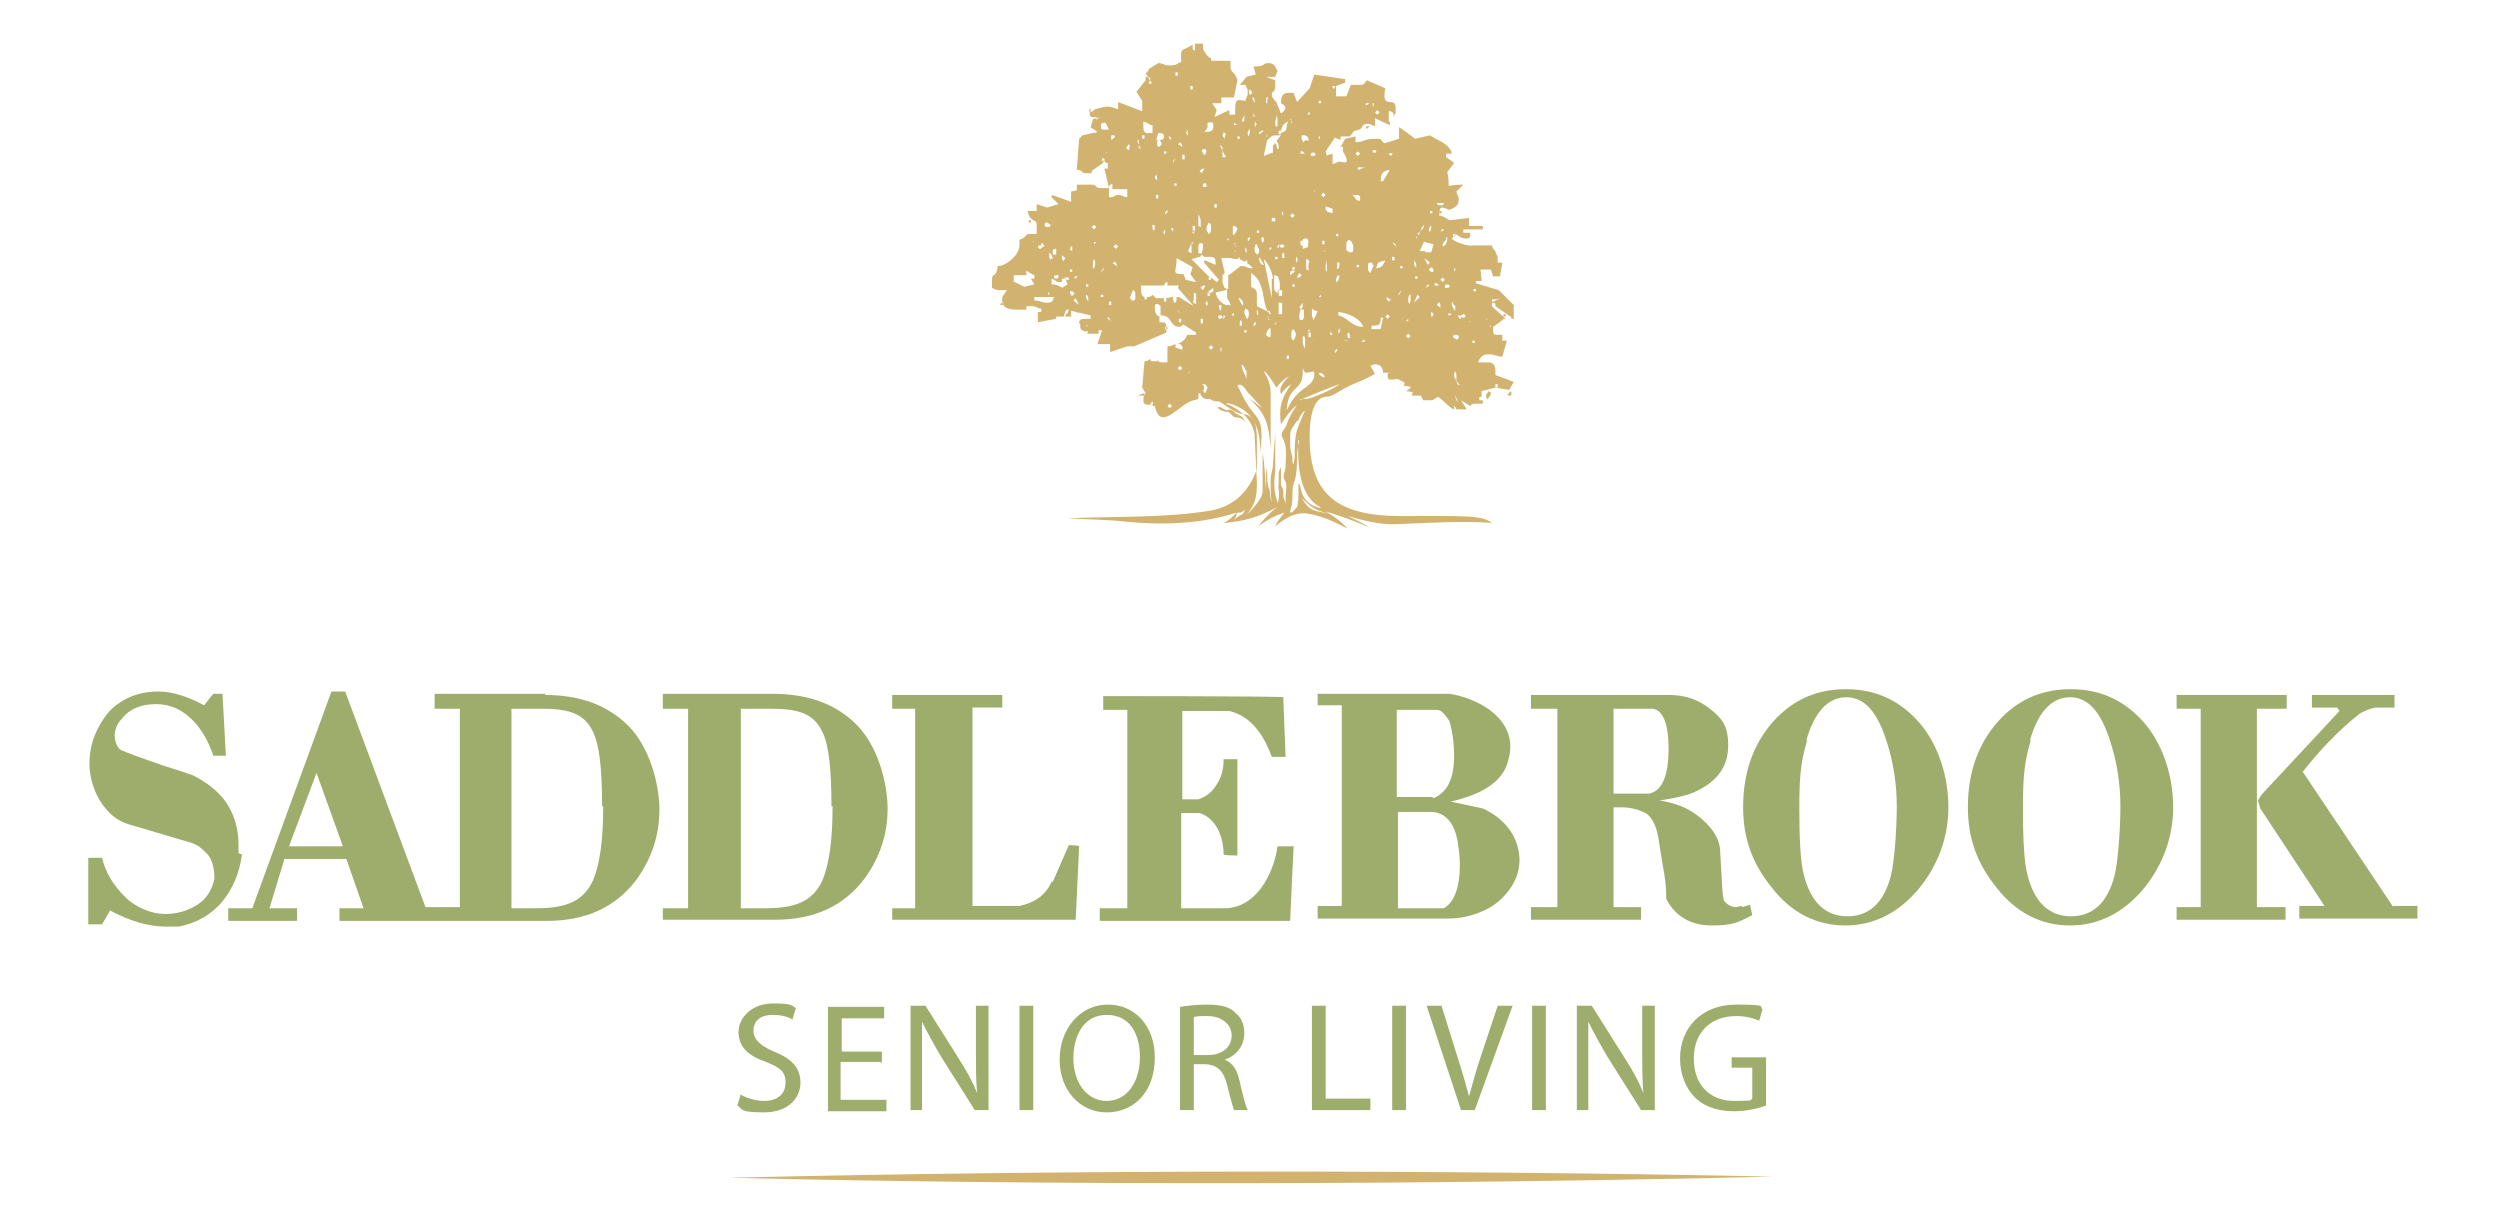
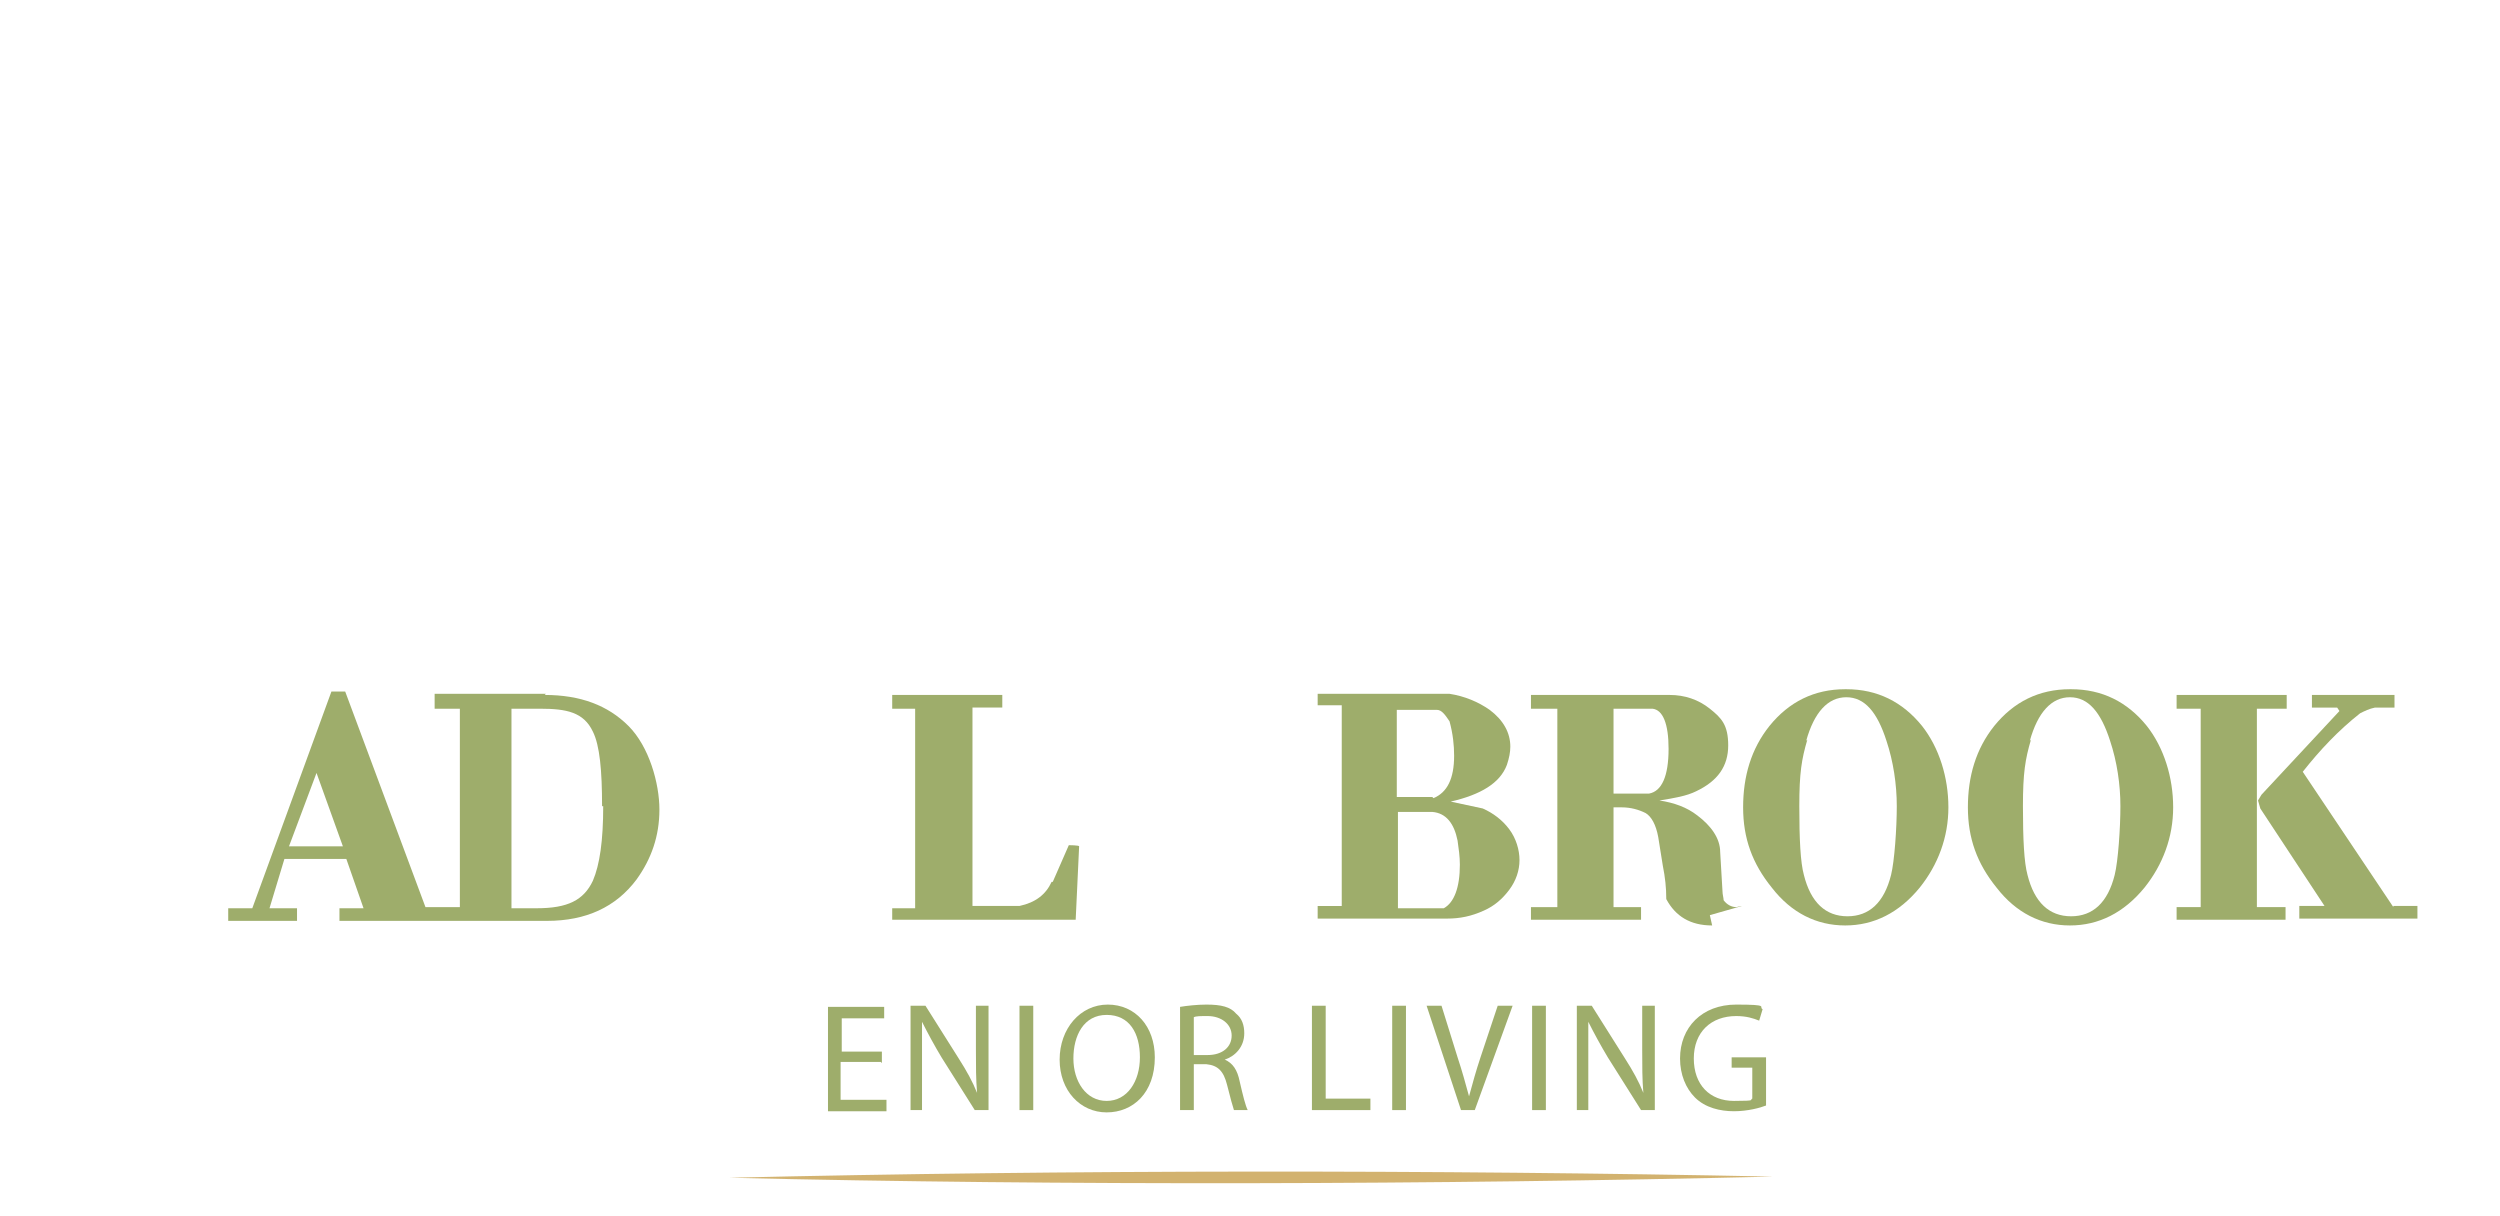
<svg xmlns="http://www.w3.org/2000/svg" id="Layer_1" version="1.1" viewBox="0 0 218 106">
  <defs>
    <style>
      .st0, .st1 {
        fill: #d2b26f;
      }

      .st1 {
        fill-rule: evenodd;
      }

      .st2 {
        fill: #9ead6b;
      }
    </style>
  </defs>
  <g>
-     <path class="st2" d="M20.8,74.4s0-.1,0-.3v-.4c0-1.5-.4-2.8-1.2-3.9-.7-.9-1.6-1.6-2.8-2.2-1.1-.4-2.2-.7-3.3-1.1-2.6-.9-3-1.1-3.1-1.2-.3-.4-.4-.8-.4-1.2s.2-1,.6-1.4c.7-.9,1.7-1.3,3-1.3s2.3.5,3.2,1.4c.8.8,1.4,1.9,1.8,3.1h0c0,0,1.1,0,1.1,0l-.3-5.4h-.8l-.8,1c-1.5-.8-2.8-1.2-4-1.2s-2.4.3-3.4,1c-.8.5-1.4,1.3-1.9,2.3-.5,1-.7,2-.7,3s.3,2.2.9,3.2c.7,1.1,1.5,1.8,2.6,2.1l5.4,1.6c.6.2.9.5,1.2.8.5.4.8,1.2.8,2.3-.2,1-.7,1.8-1.5,2.3-.8.5-1.7.8-2.8.8s-2.5-.5-3.5-1.5c-1-1-1.7-2.1-2-3.4h0c0,0-1.2,0-1.2,0v5.8h1.2l.7-1.2c1.7.9,3.3,1.4,4.9,1.4h.5c.2,0,.3,0,.6,0,1.5-.3,2.8-1,3.8-2.2.9-1.1,1.5-2.5,1.7-4.1h0Z" />
    <path class="st2" d="M47.6,60.5h-9.7v1.3h2.2v17.3h-3s-7-18.8-7-18.8h0c0,0-1.2,0-1.2,0l-6.9,18.9h-2.1v1.1h6v-1.1h-2.4l1.3-4.3h5.4l1.5,4.3h-2.1v1.1h18.1c3.4,0,6-1.2,7.8-3.6,1.3-1.8,2-3.8,2-6.1s-.9-5.5-2.7-7.3c-1.8-1.8-4.2-2.7-7.3-2.7ZM52.6,70.3c0,3-.3,5.1-.9,6.5h0c-.8,1.7-2.2,2.4-4.9,2.4h-2.2v-17.4h2.5c2.3,0,3.8.3,4.6,2,.6,1.2.8,3.4.8,6.5ZM29.9,73.8h-4.7l2.4-6.4,2.3,6.4Z" />
-     <path class="st2" d="M67.5,60.5h-9.7v1.3h2.2v17.4h-2.2v1h9.8c3.4,0,6-1.2,7.8-3.6,1.3-1.8,2-3.8,2-6.1s-.9-5.5-2.7-7.3c-1.8-1.8-4.2-2.7-7.3-2.7ZM72.6,70.3c0,3-.3,5.1-.9,6.5-.8,1.7-2.2,2.4-4.9,2.4h-2.2v-17.4h2.5c2.3,0,3.8.3,4.6,2,.6,1.2.8,3.4.8,6.5Z" />
    <path class="st2" d="M91.7,76.9c-.5,1.1-1.4,1.8-2.8,2.1h-4.1v-17.3h2.6v-1.1h-9.6v1.2h2v17.4h-2v1h16l.3-6.4h0c0-.1-.9-.1-.9-.1l-1.4,3.2Z" />
-     <path class="st2" d="M111.4,73.8c-.2,1.4-.7,2.6-1.4,3.6-.9,1.2-2,1.8-3.2,1.8h-3.8v-8.3h1.6c.7.2,1.2.7,1.6,1.4.3.6.5,1.4.5,2.2h0c0,.1,1.2.1,1.2.1v-8.4h-1.2c0,.9-.2,1.6-.6,2.2-.4.7-1,1.1-1.6,1.3h-1.4v-7.7h4.1c1.7.4,2.9,1.8,3.7,4h0c0,0,1.2,0,1.2,0l-.2-5.2h0c0-.1-15.7-.1-15.7-.1v1.2h2.1v17.3h-2.4v1.1h16.6l.3-6.5h-1.1Z" />
    <path class="st2" d="M129.3,70.5l-2.8-.6h0c2.6-.6,4.3-1.6,4.9-3.2.2-.6.3-1.1.3-1.6,0-1.2-.6-2.3-1.8-3.2-1-.7-2.2-1.2-3.5-1.4h-11.5v1h2.1v17.5h-2.1v1.1h11.3c1.1,0,2.1-.2,3.2-.7h0c.9-.4,1.6-1,2.2-1.8.6-.8.9-1.7.9-2.6s-.3-1.9-.9-2.7c-.6-.8-1.4-1.4-2.3-1.8ZM121.8,70.8h3.1c1.2.1,1.9,1,2.2,2.5.1.7.2,1.4.2,2.1,0,2-.5,3.3-1.4,3.8h-4v-8.4ZM124.9,69.5h-3.1v-7.6h3.5c.4,0,.7.4,1.1,1,.3,1.1.4,2.1.4,3,0,2-.6,3.2-1.8,3.7Z" />
-     <path class="st2" d="M151.9,79c-.2,0-.4.1-.5.1-.4,0-.8-.2-1.1-.6,0-.2-.1-.5-.1-.8l-.2-3.4c0-1.2-.8-2.3-2-3.2-.9-.7-2-1.1-3.3-1.3h0c1.3-.2,2.4-.4,3.2-.8,1.9-.9,2.8-2.2,2.8-4s-.6-2.4-1.6-3.2c-1-.8-2.2-1.2-3.5-1.2h-12.1v1.2h2.3v17.3h-2.3v1.1h9.6v-1.1h-2.4v-8.7c0,0,.2,0,.3,0,.2,0,.3,0,.4,0,.8,0,1.5.2,2.1.5.5.3.9,1,1.1,2.1l.4,2.5c.2,1,.3,1.9.3,2.9h0c.8,1.5,2.1,2.3,4,2.3s2.3-.3,3.5-.9h0s-.2-.9-.2-.9l-.7.2ZM145.5,65.3c0,2.4-.6,3.7-1.7,3.9h-3.1v-7.4h3.4c.9.1,1.4,1.3,1.4,3.5Z" />
+     <path class="st2" d="M151.9,79c-.2,0-.4.1-.5.1-.4,0-.8-.2-1.1-.6,0-.2-.1-.5-.1-.8l-.2-3.4c0-1.2-.8-2.3-2-3.2-.9-.7-2-1.1-3.3-1.3h0c1.3-.2,2.4-.4,3.2-.8,1.9-.9,2.8-2.2,2.8-4s-.6-2.4-1.6-3.2c-1-.8-2.2-1.2-3.5-1.2h-12.1v1.2h2.3v17.3h-2.3v1.1h9.6v-1.1h-2.4v-8.7c0,0,.2,0,.3,0,.2,0,.3,0,.4,0,.8,0,1.5.2,2.1.5.5.3.9,1,1.1,2.1l.4,2.5c.2,1,.3,1.9.3,2.9h0c.8,1.5,2.1,2.3,4,2.3h0s-.2-.9-.2-.9l-.7.2ZM145.5,65.3c0,2.4-.6,3.7-1.7,3.9h-3.1v-7.4h3.4c.9.1,1.4,1.3,1.4,3.5Z" />
    <path class="st2" d="M160.9,60.1c-2.7,0-4.9,1.1-6.6,3.2-1.6,2-2.3,4.4-2.3,7.1s.8,4.9,2.5,7c1.7,2.2,3.9,3.3,6.4,3.3s4.7-1.1,6.5-3.3c1.6-2,2.5-4.4,2.5-7s-.8-5.2-2.3-7.1c-1.7-2.1-3.9-3.2-6.6-3.2ZM157.5,64.6c.7-2.5,1.9-3.8,3.5-3.8s2.7,1.3,3.5,3.8c.6,1.8.9,3.8.9,5.7s-.2,4.8-.5,6c-.6,2.4-1.9,3.6-3.8,3.6s-3.2-1.2-3.8-3.6c-.3-1.1-.4-3.1-.4-6s.2-4.1.7-5.8Z" />
    <path class="st2" d="M180.5,60.1c-2.7,0-4.9,1.1-6.6,3.2-1.6,2-2.3,4.4-2.3,7.1s.8,4.9,2.5,7c1.7,2.2,3.9,3.3,6.4,3.3s4.7-1.1,6.5-3.3c1.6-2,2.5-4.4,2.5-7s-.8-5.2-2.3-7.1c-1.7-2.1-3.9-3.2-6.6-3.2ZM177,64.6c.7-2.5,1.9-3.8,3.5-3.8s2.7,1.3,3.5,3.8c.6,1.8.9,3.8.9,5.7s-.2,4.8-.5,6c-.6,2.4-1.9,3.6-3.8,3.6s-3.2-1.2-3.8-3.6c-.3-1.1-.4-3.1-.4-6s.2-4.1.7-5.8Z" />
    <path class="st2" d="M208.7,79.1l-7.9-11.8c1.5-1.9,3.1-3.6,5-5.1.4-.2.8-.4,1.3-.5h1.7v-1.1h-7.2v1.1h2.2l.2.3-6.8,7.3-.3.5.2.7,5.6,8.5h-2.2v1.1h10.3v-1.1h-2.1Z" />
    <polygon class="st2" points="196.8 61.8 199.4 61.8 199.4 60.6 189.8 60.6 189.8 61.8 191.9 61.8 191.9 79.1 189.8 79.1 189.8 80.2 199.3 80.2 199.3 79.1 196.8 79.1 196.8 61.8" />
  </g>
  <g>
-     <path class="st2" d="M64.5,95.4c.5.3,1.3.6,2.1.6,1.2,0,1.9-.6,1.9-1.6s-.5-1.3-1.7-1.8c-1.5-.5-2.4-1.3-2.4-2.6s1.2-2.5,3-2.5,1.6.2,2,.4l-.3,1c-.3-.2-.9-.4-1.7-.4-1.3,0-1.7.7-1.7,1.4s.6,1.3,1.8,1.8c1.5.6,2.3,1.4,2.3,2.7s-1,2.6-3.2,2.6-1.8-.3-2.3-.6l.3-1Z" />
    <path class="st2" d="M76.8,92.6h-3.5v3.3h4v1h-5.1v-9.1h4.9v1h-3.7v2.9h3.5v1Z" />
    <path class="st2" d="M79.4,96.8v-9.1h1.3l2.9,4.6c.7,1.1,1.2,2,1.6,3h0c-.1-1.2-.1-2.3-.1-3.8v-3.8h1.1v9.1h-1.2l-2.9-4.6c-.6-1-1.2-2.1-1.7-3.1h0c0,1.2,0,2.3,0,3.8v3.9h-1.1Z" />
    <path class="st2" d="M90.1,87.7v9.1h-1.2v-9.1h1.2Z" />
    <path class="st2" d="M100.7,92.2c0,3.1-1.9,4.8-4.2,4.8s-4.1-1.9-4.1-4.6,1.8-4.8,4.2-4.8,4.1,1.9,4.1,4.6ZM93.6,92.3c0,2,1.1,3.7,2.9,3.7s2.9-1.7,2.9-3.8-.9-3.7-2.9-3.7-2.9,1.8-2.9,3.8Z" />
    <path class="st2" d="M102.9,87.8c.6-.1,1.5-.2,2.3-.2,1.3,0,2.1.2,2.6.8.5.4.7,1,.7,1.7,0,1.2-.8,2-1.7,2.3h0c.7.3,1.1.9,1.3,1.9.3,1.3.5,2.1.7,2.5h-1.2c-.1-.3-.3-1-.6-2.2-.3-1.2-.8-1.7-1.8-1.8h-1.1v4h-1.2v-9ZM104.1,92h1.2c1.3,0,2.1-.7,2.1-1.7s-.9-1.7-2.1-1.7c-.6,0-1,0-1.2.1v3.3Z" />
    <path class="st2" d="M114.4,87.7h1.2v8.1h3.9v1h-5.1v-9.1Z" />
    <path class="st2" d="M122.6,87.7v9.1h-1.2v-9.1h1.2Z" />
    <path class="st2" d="M127.4,96.8l-3-9.1h1.3l1.4,4.5c.4,1.2.7,2.3,1,3.4h0c.3-1.1.6-2.2,1-3.4l1.5-4.5h1.3l-3.3,9.1h-1.3Z" />
    <path class="st2" d="M134.8,87.7v9.1h-1.2v-9.1h1.2Z" />
    <path class="st2" d="M137.5,96.8v-9.1h1.3l2.9,4.6c.7,1.1,1.2,2,1.6,3h0c-.1-1.2-.1-2.3-.1-3.8v-3.8h1.1v9.1h-1.2l-2.9-4.6c-.6-1-1.2-2.1-1.7-3.1h0c0,1.2,0,2.3,0,3.8v3.9h-1.1Z" />
    <path class="st2" d="M154,96.4c-.5.2-1.6.5-2.8.5s-2.5-.3-3.4-1.2c-.8-.8-1.3-2-1.3-3.4,0-2.7,1.9-4.7,4.9-4.7s1.9.2,2.3.4l-.3,1c-.5-.2-1.1-.4-2-.4-2.2,0-3.7,1.4-3.7,3.7s1.4,3.7,3.5,3.7,1.3-.1,1.6-.2v-2.7h-1.8v-.9h3v4.4Z" />
  </g>
-   <path class="st1" d="M126.9,34.5c0,.2.1.4.2.6,0-.2-.1-.4-.2-.6h0ZM115,32.5c0,.2.3.4.5.4,0-.3-.3-.4-.5-.4h0ZM115.7,32.9c0,0,.1,0,.2,0h0c0,0-.2,0-.2,0h0ZM119.9,32.6h0s0,0,0,0h0s0,0,0,0h0s0,0,0,0h0s0,0,0,0h0s0,0,0,0h0s0,0,0,0h0s0,0,0,0h0s0,0,0,0h0s0,0,0,0h0s0,0,0,0h0s0,0,0,0h0s0,0,0,0h0s0,0,0,0h0s0,0,0,0h0s0,0,0,0h0s0,0,0,0h0s0,0,0,0h0s0,0,0,0h0s0,0,0,0h0s0,0,0,0h0s0,0,0,0h0s0,0,0,0h0s0,0,0,0h0s0,0,0,0h0s0,0,0,0h0s0,0,0,0h0s0,0,0,0c-1.8,1-1.6.6-3.4,1.7-.3.2-.6.3-.9.3-1.1.1-1.4,1.8-1.4,3.5,0,5.1,2.5,6.9,8,6.9s7-.1,7.9.6c-2.7-.2-5.4,0-8.2.1-1.5.1-2.9-.3-4.4-.7.7.3,1.3.6,1.9,1-1.3-.6-2.5-1-3.8-1.4.7.4,1.4.9,1.9,1.5-1.1-.6-2.2-1.1-3.4-1.3-1.1-.2-2.1.4-2.9,1.1.2-.5.5-.8.8-1.2-.9.3-1.6.7-2.3,1.2.5-.6,1-1.2,1.7-1.7-1.6.9-3.1,1.3-4.7,1.4.4-.2.8-.5,1.1-.9-3,1-6.5,1.1-9.5.8-1.7-.2-3.5-.2-5.2-.3,4-.2,8.6,0,12.6-.7,1.9-.4,3.2-1.6,3.9-3.6v-2.3c0-1.1,0-2.4-1.2-2.5-.8-.1-1.4-.7-2.1-1.1,0,0-.1,0-.2,0-.3,0-.4-.1-.6-.2,0,0-.1,0-.3,0-.2,0-.2-.1-.3-.1,0,0-.1-.2-.2-.2,0-.2,0-.2-.2-.2,0,.5.1.5-.4.6-1.2.2-2.9,2.9-3.4.5h-.2v-.2c.1,0,0-.2,0-.2l-.2.2h.1c0,.1-.2.1-.2.1-.3,0-.5-.1-.5-.3,0-.4,0-.4.2-.7l-.3-.5.2-2.3c.3,0,.3-.1.5-.2h0c0,.1,0,.2.2.2,0,0,.2,0,.4,0,0,0,0,0,0,0v-.2c0,0,0,.3.4.3h.5v-1.4c.2,0,.5-.1.7-.2h0c0,.2,0,.2,0,.3,0,0,0,0,0,0,0,0,.3.1.6.2,0,0,0-.2,0-.3,0,0-.1-.1-.2-.2,0,0-.1,0-.2,0,.4-.2.7-.4.8-.8h.8v-.2c0,0-1.1-.7-1.1-.7,0,0-.3.2-.3.2-1,0-.6-1-1.7-1,0,0,0-.2,0-.3v-.5c-.2-.2-.3-.2-.3-.2-.2,0-.2.1-.2.4s.1.6.4.7c0,0,0,0,0,0v.5c.5,0,.6,0,.6.5v.4s-2.8,1.2-2.8,1.2h-.6c0,0-1.5.5-1.5.5v-.7c-.1,0-1.1,0-1.1,0l.4-1.2h-.3v.3c-.3,0-.7,0-1,0,0,0,0,0,.1-.2h-.1c0,0-.1,0-.1,0h0c-.2,0-.4-.1-.5-.3,0,0,0-.1,0-.2s0-.2-.1-.2h0c0-.3.1-.4.5-.4h.5v-.3s-1.7-.4-1.7-.4v.5c.1,0-.5,0-.5,0,0,0,0,0,0-.1,0,0,.1-.2.2-.2h0c0,0,.1-.3.1-.3h0s0,0-.2,0h0c-.2.3-.2.5-.2.6h0s-.7,0-.7,0v.2s-1.6.3-1.6.3v-.9h.3v-.3c-.4,0-.4-.2-.8-.2h-.5v.3h-.8c-.9,0-1.4-.2-1.3-1.1l.4-.6h-.5c-.4,0-.4,0-.8-.2v-.7c0-.7.4-.1.5-1.2.6,0,1.2-.5,1.6-1,0,0,0,0,0,0h0c.2-.3.3-.6.3-.8v-.5c.7-.2.4-.5.9-.5h.6v-.7c0-.8-.5-.1-.8-1.3h.8c0-.1,0-.6,0-.6l.9.3,1-.3-.6-.6v-.2c.1,0,1.7.6,1.7.6v-.9c0,0,.5-.1.5-.1v-.5h1.3c.5,0,.2.3.8.3h.7s-.4-1.7-.4-1.7h.3v-.5c0,0-.2,0-.2,0,0,0,0-.2-.2-.2h-.3c0,0,0,0,0,0,.2,0,.3.1.3.2l-1,.7v.2c.1,0-.5,0-.5,0-.5,0-.1-.2-.8-.3l.2-2.7.3-.3,1.3-.3-.6-.4.2-.7.6-.2c-.8,0-.9.2-.9-.7h.1s0,0,0,0c0,0,0,.1,0,.3l.3-.2h0c0-.1,1-.3,1-.3.5,0,.5,0,1,.2h0s.1,0,.1,0h0s0,0,0,0v-.6s2.1.8,2.1.8v-.9l-.5-.8.8-1c0-.1,0-.2,0-.3,0,0,.1,0,.1,0,0,0,.2,0,.2.2,0,0,.1.2.1.3,0,0,0-.1,0-.1,0,0,0-.2,0-.2,0,0,0-.2-.2-.2,0,0-.1-.2-.2-.3h0c0,0,.2-.1.3-.4l.8-.5c.4,0,.5.2.9.2h.2c.5,0,.6-.2.9-.3,0-.6-.1-.9.2-1.1.1,0,.6-.3.8-.4,0,0,0,0,0,0h0c0,.1,0,.2,0,.2,0,0,0,0,0,.2,0,0,.1.1.2.1h0c0-.1,0-.2,0-.4,0,0,0-.1,0-.2h.7c0,0,0,.2,0,.3,0,.1,0,.3.2.5,0,0,0,0,0,0,.1.2.3.4.5.5v.2h.2c.1,0,.3,0,.4,0h1.1v.5c0,.6.4.4.6,1.2l-.3,1.5h-1.1v.5h-.8l.4.6-.2.6,1.3-.6v.4h.5c0-1.3,0-1.4.9-1.2.1-.5.2-.3.2-.7s0-.2-.2-.7h-.5l.6-.7.8-.2-.2-.7c1.2,0,.7-.3,1.3-.3s.6.4.8.7l-.2.5h-.8c0,0,.8.3.8.3v.5c0,.6-.3.4-.3.7s.2.5.4.7l.4,1c.4-.3.6-.6,0-.9,0-.5.1-.9.6-.9h.5l.3.8,1.1-1.2.4-1.2,2.7.4v.3c0,0-.8.3-.8.3v.9h.9s.4-1,.4-1h.8c.4,0,.3-.1.6-.4l1.6.7c-.4,2,.9.6.9,1.7v.5c-.1,0-.2.3-.2.3v-.2s0-.1,0-.1c-.1-.2-.2-.2-.4-.2,0,0,0,0,0,.2,0,0,0,.2,0,.2,0,0,0,.2,0,.3,0,0,0,.1,0,.2,0,0,0,0,.1,0v.3c-.1,0-1.3-.6-1.3-.6v.7c-.4-.1-.3-.2-.6-.2-.8,0-.2.5-1.2.6l-.4.5h-.8v.3l-.5-.2-.6.9-.2.3c.2.5-.2.4.6.2v.9c.5-.1.3-.2.6-.2s1.1.4.3-.9v-.4c0,0-.2,0-.2,0l.4-.7.9-.2v.5c.7,0,.8-.3,1.6-.3h.3c.4,0,.3.1.6.4l1.3-.4v-1c.1,0,1.4,1,1.4,1l1.3-.3c.7.5,1.7.7,1.9,1.6h-.5v.3s.7.5.7.5l-.6.8c.4,1.7-.5,1.1,1.4,1.1l-.6.6c.1.5.2.3.2.7,0,.6-.4.7-.8.9-.6-.2-.9-.5-.9.5.4,0,.7.4,1,.4l1.6-.2v.7h1.2v.3h-1.7v.3h.6c0,.3,0,.5-.3.5-1,0-.7-.8-1.3,0,.2.3,1.4.7,1.9.6h1.6c0,.2.2.4.3.5h0s0,0,0,0h0c0,.2.2.4.2.5v.5h.4l-.2,1.2h-.6s-.2-.6-.2-.6h-.9c0,0,.1,1,.1,1h-.5v.2s2,.6,2,.6l1.3,1.3v1.2s-.2,0-.2,0c0-.1,0-.2-.1-.2,0,0,0,0,0,0l-1.3-.9h0c0-.2,0-.2-.1-.3,0,0-.2,0-.2.1h0c0,0,0,.2,0,.2l.2.2h0s0,0,0,0l1,.9h-.2c0,.1-.9.7-.9.7,0,.8,0,.7.8.7v.5h.4s-.4,1.4-.4,1.4c-.5,0-.6-.2-1.1-.2h-.2c-.4,0-.7.3-.8.7h.9c.4,0,.6.3.6.7v.4s1.6.6,1.6.6l-.4.7-1.2-.2-1.2.3v.5c0,0-.2,0-.2,0v.3h.3v.3h-.5c-.4,0-.4,0-.6.2l-.8-.5.5.8c-.4,0-.6,0-.9,0,0,0,0,0-.1-.2,0,0,0-.1-.1-.1,0,0,0,0,0,0v.3c-.5-.2-.7-.6-1.4-1.1l-.5.3h-.8c0,0-.2-.4-.2-.4h-.8c0-.1.2-.3,0-.3-.4-.2-.7.1-.2-.3.4-.3-.6-.2-.5-.3.3-.3-.3-.4-.4-.5-.2-.2-1,.3-1-.3s.3-.2.1-.3c0,0-.5,0-.5,0,0-.7-.6-.9-1.1-.6h0ZM107.9,33.6c0,.1.2.3.2.4,1.4,3.1,2.2,1.7,1.8,5.5,0-2.1-.5-3.4-2.1-4.1-.2-.1-.7-.3-.9-.2,1.3.5,2.3,1.4,2.5,2.7l.2,4.2c0,1.2-.1,1.8-.9,2.8.5-.5,1.3-1.3,1.4-2v-3.4c.2,1.1.2,2.2.3,3.3,0,1,0,.9,0,0,0-.5,0-.9,0-1.4,0-.8,0-.8.1,0,0,.4,0,.9.2,1.3.2,1.5.2,1.4.1,0v-.9c0-.5.2-.8.2-1.3l.2-2.8v2.7c.1.8-.3,1.7.1,3.1.2.5.1.5.2,0,.1-1-.1-.8,0-1.3v-1c.2-.6.2-.5.2,0v.9c0,.4.2.4.2.8,0,.3,0,.5.1.7.2.5.1.3.1,0,0-.9.2-1.3-.1-1.8-.2-.3.1-.7.1-1.1,0-1,.2-1.7-.3-2.6-.2-.4.3-.7.4-1.1.2-.6.5-1.1.9-1.7-.6.5-1,1.1-1.4,1.7-.2-1.5,0-2.2.9-3.5-.3.2-.7.5-.9.9-.2-.7.2-1,.7-1.6-.5.3-.8.6-1.1,1-.1-.2-.9-1.5-1.1-1.4.4.6.6,1.2.6,1.9v4.8c-.2-2.1-.3-2.9-1.9-4.4.4.3.8.6,1.2.9l-1.3-1.4c-.3-.4-.5-.8-.9-.6h0ZM113.6,32.1c0,.4,0,.7-.1,1.1-.4.9-1.2.7-1.3,2.6,1-2.2,2.2-1.9,2.4-3,0-.1,0-.2,0-.4-.2,0-.5.1-.7.1s-.2-.3-.4-.5h0ZM114.8,31.8c0,0,0-.1,0-.2h0v.2h0ZM113.1,36.7c-.3.5-.6.7-.6,1.3v.9c0,.4.2.7.2,1.2,0,.9.2,0,.2-.4,0-.8,0-1.5.2-2.2.2-.5.4-1.1.7-1.7-.3.2-.5.6-.6.9h0ZM113.3,38.4s-.2.8-.2,1.4,0,1.7-.3,2.4c-.2.7,0,1.3-.2,2-.3.9.2.4.5,0,.3-.6-.1-3.4.4-1.3.4,1.4,2.1,1.5,1.6,1.3-1.6-.8-1.9-3.2-1.9-4.8v-1h0ZM113.4,34.8c.4,0,.6,0,.9-.1.3-.1,1.7-.6,2.5-1.2.2-.1-3.2,1.2-3.4,1.4h0ZM115.9,44.8c-1.2-.3-1.5-.5-2.4-1.4.7,1.2,1,1.1,2.4,1.4h0ZM108.6,44.5c-.2,0-.3.2-.5.2-.2,0-.3,0-.3.3l-.2.4c.1,0-.1-.1.6-.5.2,0,.3-.3.4-.5h0ZM107.2,35.8c-.3,0-.6-.2-.8-.3,0,0-.1,0-.2,0,0,0,0,.1,0,.1.1.1.5.3.7.3.5,0,.5.5.9.5s.6.2.8.4c0,0,0,0,0,0-.2-.3-.2-.5-.6-.6-.4-.2-.4-.5-1-.5h0ZM111.7,11.6c.6-.2.4-.3.6-1-.4.2-.5.4-.6.8h0s-.2,0-.2,0v.3h.2ZM98.3,13.1c.1,0,.2,0,.2-.3s0-.2-.1-.2l-.2.3c.1.1.2.2.2.2h0ZM97.9,11.8h-.1.1c0,.1,0,0,0,0h0ZM94.7,28.4c0,0,.1,0,.1-.2s0,0,0-.1c0,0,0,0,0-.1,0,0,0,0,0-.1,0,0,0,0,0,0v.6h.1ZM96.2,25.9v-.2h-.2v.2h.2ZM93.9,27.3h.1c0-.1-.2,0-.2,0h.1ZM94.9,26.2c0,0,0,0,0-.1,0,0,0,0,0-.1,0,0,0-.2-.2-.3,0,0,0,0,0,.2,0,0,0,.1.2.4h0ZM94.9,25v-.2h-.2v.2h.2ZM95.4,23.4c0,0,.1-.2.1-.4s0-.3-.1-.4c0,0-.1.2-.1.3,0,.3,0,.5,0,.5h.1ZM93.7,24.3s0,0,.2-.1v-.2c-.2.2-.2.2-.2.2h0c0,0,0,0,0,0h0ZM93.5,23.5h-.2s0,.2,0,.2h.2c0,0,0,0,0,0h0c0,0,0,0,0,0h0ZM92.1,22.2c0,0,0-.1,0-.2,0,0,0,0,0,0h0s0-.1,0-.1v-.2c0,0-.1,0-.1,0,0,0,0,0-.2.1h0c0,0,0,.2,0,.3h0s0,0,0,0c0,0,0,0,0,0h0s0,.1,0,.1h0ZM91.8,22.6c0-.2-.1-.4-.3-.6h0s0,0,0,.1c0,0,0,.1,0,.2,0,0,0,.1,0,.1h0c0,.2.1.3.1.3h0s0-.2,0-.2h0ZM90.7,21.7s0,0,.2-.1c0-.1,0-.2-.2-.2s-.1,0-.2.2h.1c0,.1,0,.1,0,.1h0ZM88.3,23.4h-.1.1c0,.1,0,0,0,0h0ZM96,10.8h0v.2s0,0,0,0c0,.1,0,.2.1.3,0,0,0,0,.2,0,0,0,.2,0,.4,0l-.3-.6h0c0,0-.1,0-.2,0,0,0,0,0,0,0h0ZM123,29.3l-.2-.2-.2.2.2.2.2-.2h0ZM126,24.4l-.2-.2-.2.2.2.2.2-.2h0ZM122.8,28v-.2l-.2.2h.2ZM125,23.7h0c0-.2,0-.3-.2-.4l-.2.2c.1.2.2.2.3.2h0ZM121.2,27.6l-.2-.2-.2.2.2.2.2-.2h0ZM124.7,22.9l-.5-.4.3.6.2-.2h0ZM122,25.7c.1-.2.2-.3.2-.4h0c0,0-.3.4-.3.4h.2ZM121.2,26.1l-.3-.2h0c0,.1,0,.2.2.4l.2-.2h0ZM121.6,22.7v-.3h-.2v.3h.2ZM121.7,21.3l-.3-.2.3.4v-.2h0ZM119.7,23.1c0-.2-.1-.2-.2-.2s-.2,0-.2.2v.3c0,.2,0,.3.2.4l.3-.7h0ZM114.3,29.4v-.4h-.2v.4h.2ZM114.7,27.1l-.3-.2h0c0,.1,0,.2,0,.3,0,.1,0,.2,0,.3,0,0,0,.2.1.2,0,0,0,0,0,.2h0c0,.1.2-.3.2-.3h0l.2-.5h0ZM116.5,24.6c.1,0,.3-.2.3-.6h0c-.2,0-.3.2-.3.5v.2h0ZM115.2,25.9v-.2l-.2.2h.2ZM116.8,23.2v-.3h-.2v.3h0v.3l.2-.2s0,0-.1,0h0ZM117.8,22c.2,0,.2-.1.2-.4s-.1-.6-.4-.7c-.1.1-.2.2-.2.4v.5c.2.2.3.2.3.2h0ZM113.4,27c.1,0,.2-.2.2-.4v-.2l-.3.4.2.2h0ZM113.2,24.2c0,0,.2,0,.3-.2l-.2-.2c-.1.2-.2.3-.2.4h0s0,0,0,0h0ZM112.9,23.6v-.3h-.2v.3h.2ZM111.4,25.4s0,0,0,0c0,0,0,0,0,0s0,0,.2-.2c0,0,0,0,0-.1h0c0-.4,0-.6-.1-.8,0-.2-.2-.3-.4-.3v.4c0,0,0,.1,0,.2v.2c0,.3,0,.5.1.6h0s.2.2.2.2h0ZM108.8,27.8c0,0,.1-.2.1-.4s0-.4-.3-.5c0,0-.1.2-.1.3s0,.2.1.3c0,.1.1.2.1.3h0ZM107.6,27.5v-.2c-.1,0-.2.2-.2.2h.1c0,.1.1,0,.1,0h0ZM108.4,26.7s0,0,0-.1c0-.2,0-.4-.3-.6h-.1c0,.1.4.7.4.7h0ZM111.5,21.6c0-.2.1-.3.1-.3h0c0,0-.2.1-.2.1v.2h.1ZM106.4,27.8s0,0,.2-.1c0-.1,0-.2-.2-.2s-.1,0-.2.2h.1c0,.1,0,.1,0,.1h0ZM106.4,27.1c0,0,.1-.1.1-.3s0-.2-.1-.2h-.1c0,.1,0,.2,0,.2,0,0,0,.1.1.3h0ZM110.1,21.2c0,0,.1-.1.1-.3s0-.2-.1-.2h-.1v.2s0,.1.1.3h0ZM111.9,18.7h0c0,0,0-.2-.1-.3v.2c0,.1,0,.2,0,.2h0ZM105.2,26.7c0,0,.1,0,.1-.2s0-.2-.1-.3v.2c-.1,0-.1,0-.1,0,0,0,0,0,.1.2h0ZM111.9,17.9v-.3.3c-.1,0,0,0,0,0h0ZM108.7,21.9h0c0-.2,0-.3-.1-.3v.2c-.1,0,.1.3.1.3h0ZM109.8,20.3v-.2h-.2v.2h.2ZM105.8,25.4s0,0,0,0c0,0,0,0,0-.1,0,0,0,0,0-.1,0,0,0,0,0-.1h0c0,0-.4.3-.4.3v.2h.1ZM108.9,21c0,0,.1-.2.1-.3h0c0-.1-.2.1-.2.1v.2h.1ZM103,28.1v-.3h-.2v.3h.2ZM104.3,26.5s0-.1,0-.2,0,0,0-.1c0,0,0-.1,0-.2,0,0,0-.1,0-.2,0,0,0-.1,0-.1h0s0,0,0-.1c-.1,0-.2-.1-.2-.1s0,0,0,0,0,.1,0,.3c0,.1,0,.2,0,.2,0,.1,0,.2-.1.3.1.1.2.2.2.2h0ZM109.4,19.4v-.3.3c-.1,0,0,0,0,0h0ZM107.7,21.5h0c0-.1,0-.1,0-.2,0,0,0,0,0-.1h-.1c.1.2.2.3.2.3h0ZM102.9,27.2h-.1c0-.1-.1,0-.1,0h.1c0,.1.1,0,.1,0h0ZM101.8,28.7v-.2h-.2v.2h.2ZM107.6,20.5c0-.1.2-.2.2-.3,0,0,.1-.2.1-.3-.1-.1-.2-.2-.3-.2,0,0,0,0,0,0,0,0-.1,0-.1.1v.4c0,.2,0,.3.1.3h0ZM107,21s0,0,.2-.2h-.1c0,0-.1.1-.1.1h0c0,0,0,0,0,0h0ZM104.8,22.1c0-.1.1-.3.1-.6s0-.3-.3-.3c0,0-.1.2-.1.2s0,.1,0,.2c0,0,0,.1,0,.2,0,0,0,.1,0,.2,0,0,0,.1,0,.1h0ZM105.4,20.4c.2-.1.2-.3.2-.5s0-.4-.2-.5c-.1.2-.2.4-.2.5s0,.2.2.5h0ZM100.5,26.5v-.2.2c-.1,0,0,0,0,0h0ZM104,21.3s0,0,0-.2h0c0-.1-.2.3-.2.3h0l-.2.5.3.2h0c0-.1,0-.2,0-.3,0-.1,0-.2,0-.3,0,0,0-.2-.1-.2h0ZM106.1,18.1v-.3h-.2v.3h.2ZM104,20.4s0,0,.2-.2h-.2c0-.1,0,.2,0,.2h0ZM104.7,19.8c0,0,0-.1,0-.2,0,0,0-.1,0-.2,0,0,0,0,0-.1,0-.1,0-.3-.2-.6v.5c0,.1,0,.2,0,.3,0,0,0,.2,0,.2h0ZM103.7,19.4h0c0-.1-.1,0-.1,0h.1ZM103,19.6v-.2.2c-.1,0,0,0,0,0h0ZM102.3,20.2v-.3h-.2c.1.2.2.3.2.3h0ZM101.5,20.5c0,0,.1-.1.1-.3v-.2l-.2.3h.1ZM103.5,17.5v-.2.2c-.1,0,0,0,0,0h0ZM99.7,21.6v-.2.2c-.1,0,0,0,0,0h0ZM101.6,18.7s0,0,.2-.2v-.2c-.2.2-.2.2-.2.3h0c0,0,0,0,0,0h0ZM100.6,20.1c0,0,.1,0,.1-.2,0-.2,0-.3-.2-.3h0v.2c0,.1,0,.2.1.3h0ZM105.8,30.3l-.2-.2-.2.2.2.2.2-.2h0ZM104.8,30.2h0c0-.1,0,.2,0,.2v-.2h.1ZM103.7,32.6v-.2c-.1,0-.1.3-.1.3v-.2h.1ZM103.1,32.1l-.2-.2-.2.2.2.2.2-.2h0ZM102.2,35.4l-.2-.2-.2.2.2.2.2-.2h0ZM111.2,9.1h0c0-.1-.1,0-.1,0h.1ZM107.9,13.1v-.2.2c-.1,0,0,0,0,0h0ZM108.9,11.8c0,0,.1-.2.1-.3s0-.2-.1-.3v.2c-.1,0-.1.2-.1.2,0,.1,0,.2.1.3h0ZM110.5,9c0-.2,0-.4.1-.5h-.1c0,0-.1,0-.1.1v.4h.1ZM109.4,10.2h0c0,0,0-.2-.1-.3v.2c0,0,0,.1,0,.1h0ZM106.6,13.7s0-.1,0-.2c0,0,0-.2,0-.3,0-.1,0-.2,0-.3,0,0,0-.1-.1-.2h-.1c0,.1.5,1,.5,1h0ZM109.4,8.9h0c0-.2,0-.3-.1-.4h-.1c0,.1.2.5.2.5h0ZM106.8,12h0c0,0,0-.2.1-.3l-.2-.2c0,.2-.1.2-.1.3h0c.1.2.2.3.2.3h0ZM105.1,13.5c0-.1.1-.2.1-.3,0-.1,0-.2-.2-.2s-.1,0-.2.2l.2.3h0ZM102.4,16.2h.2v-.2h-.2v.2h0ZM100.9,15.7h0c0-.3,0-.4-.1-.5,0,.2-.1.2-.1.3h0c.1.2.2.2.2.2h0ZM103.6,11.8h0c0-.1,0-.2-.1-.3h-.1c.1.3.2.3.2.3h0ZM102.1,12.2h0c0-.2,0-.3-.2-.3h0c.1.3.2.3.2.3h0ZM104,7.8v-.3h-.2v.3h.2ZM99.3,12.9s0,0,0-.1c0,0,0-.2,0-.3,0,0,0-.2,0-.2,0,0,0-.1,0-.1h-.1c0,.2,0,.3.1.4,0,.1.1.2.2.4h0ZM102.7,6.6v-.3h-.2v.3h.2ZM100.4,7.3v-.2h-.2v.2h.2ZM130.7,26.1s0,0-.1,0c0,0-.1,0-.2,0,0,0-.1,0-.2,0,0,0,0,0-.1,0v.2c.1,0,.2,0,.3-.1,0,0,.2,0,.3-.2h0ZM126,17.7c0,0-.2,0-.3,0-.1,0-.2,0-.4,0,0,.1.1.2.2.2h.1s0,0,0,0c0,0,0,0,.2,0,0,0,.1-.1.1-.2h0ZM126.9,20.4h-.2c0,0,0,.2,0,.2h.2c0,0,0-.2,0-.2h0ZM129.6,27.7v.2s.1-.1.1-.1h-.1ZM124.9,18.4h-.2c0,0,0,.2,0,.2h.2c0,0,0-.2,0-.2h0ZM125.8,21.3v.2c-.1,0,0,0,0,0,0,0,0,0,.2-.1h0c.2-.3.2-.5.2-.6h0c0,0,0,0,0-.1h-.1c0,0,0,.2,0,.2,0,0-.1.2-.2.2h0ZM126.9,23.4h-.1c0,0,0,.2,0,.2h.1c0,0,0-.2,0-.2h0ZM128.2,28h-.1c0,0,.1.1.1.1h0ZM128.6,29.7h-.2c0,0,0,.2,0,.2h.2c0,0,0-.2,0-.2h0ZM126.4,25c0-.1,0-.2-.2-.2,0,0-.1,0-.2.1v.2c0,0,.1,0,.1,0,0,0,0,0,.2,0h0ZM127.4,27.7c0-.1,0-.2-.2-.2h-.1c0,0,.2.3.2.3h.1ZM126.7,26.5c0-.1-.1-.2-.1-.2h0s0,.2,0,.2h0c0,.2.1.4.3.6h0s0,0,0-.1c0,0,0-.1,0-.2,0,0,0-.1,0-.1h0ZM125.5,25c0-.1-.1-.2-.2-.3-.1,0-.2,0-.2,0v.2c0,0,.2,0,.2,0,.1,0,.2,0,.2,0h0ZM126.3,27.3s0,0,0-.2h0s0,0,0,0c0,0,0,0,0,0h0s0-.1,0-.1c0,0,0,.1,0,.2,0,0,0,0,0,0h0s0,.1,0,.1v.2c0,0,.1,0,.1,0,0,0,0,0,.2-.1h0ZM127.2,29.4c0-.1,0-.2-.2-.2-.2,0-.3,0-.3.2h0c0,0,.3.2.3.2,0,0,.1,0,.2-.1h0ZM125.6,26.8c0,0,0-.1,0-.2,0,0,0,0,0-.1,0,0,0,0-.1-.1,0,0,0,0,0-.1l-.2.3.4.3h0ZM125,25.4h-.2c0,0,0,0,0,0h0c0,0,0,0,0,0h.2s0-.2,0-.2h0ZM125,27.4c0-.1-.2-.2-.2-.2h0s0,.4,0,.4h.1ZM121.5,13.4h-.1c-.1-.1-.2,0-.3,0,0,.1.2.2.2.2h0c0,0,.1-.2.2-.2h0ZM119.3,9h0s0,0-.2,0v.2c.2-.1.3-.2.3-.2h0ZM119.3,11h0c-.1,0-.2,0-.2.2h0c0,0,.1,0,.1,0,.1,0,.2-.2.2-.2h0ZM116.4,7.5h-.2c0,0,0,.2,0,.2h.2c0,0,0-.2,0-.2h0ZM119,14.6s0,0-.1,0c0,0-.1,0-.2,0,0,0-.1,0-.2,0,0,0,0,0-.1,0v.2c.1,0,.2,0,.3-.1,0,0,.2,0,.3-.2h0ZM115.2,8.8h-.2c0,0,0,.2,0,.2h.2c0,0,0-.2,0-.2h0ZM114.2,9.7l-.2.3h0c0,0,0,0,.2,0v-.2h0ZM115.2,11.9h-.2c0,0,0,.2,0,.2h.1c0,0,0-.2,0-.2h0ZM114.7,13.5c0-.1,0-.2-.2-.2,0,0-.1,0-.2.1v.2c0,0,.1,0,.1,0,0,0,0,0,.2,0h0ZM114.1,12.3c0-.2,0-.4-.3-.5-.1,0-.2,0-.3,0,0,0,0,0,0,.1,0,0,0,.1,0,.2,0,0,0,.1.1.2,0,0,0,.1.1.1,0,0,0,0,0,0,0,0,0,0,0,0,0-.1.2-.2.2-.2h0ZM113.8,13.5c0-.1-.1-.2-.2-.3,0,0-.2,0-.2,0v.2c0,0,.2,0,.2,0,.1,0,.2,0,.2,0h0ZM101.5,13.4h.2c0,0,0-.2,0-.2h-.2c0,0,0,.2,0,.2h0ZM103.4,11.5h.2c0,0-.1-.2-.1-.2v.2h0ZM107.8,10.9h.1c0,0-.3-.2-.3-.2v.2h.1ZM108.9,7.9c0,0,0,.2.1.4l.2-.2c-.1-.2-.2-.3-.2-.3h0s0,0,0,0h0ZM119.7,13.3h.3c0-.1,0-.2,0-.2,0,0-.1,0-.3,0v.3h0ZM119.9,9.8l.2.2.2-.2-.2-.2-.2.2h0ZM129.8,34.1c0,0-.1.2-.2.3,0,0,0,.1,0,.2,0,0,0,.2.1.2.2-.2.3-.4.3-.5h0c0,0,0,0,0-.1h-.1ZM130.4,33.5v.3h.2v-.3h-.2ZM131.4,34.4c0,0,.1.1.2.1s.2,0,.2-.2,0,0-.1-.2l-.2.3h0ZM123.6,20.7c0,0-.1,0-.1.2s0,0,0,.1c0,0,0,0,0,.1,0,0,0,0,0,.1,0,0,0,0,0,0v-.6h-.1ZM125.5,18.4v.2h.2v-.2h-.2ZM124.7,19.8c0,0-.1.1-.1.2s0,.2.1.2c0,0,.1-.2.1-.3v-.2h-.1ZM122.1,23.2v.2h.2v-.2h-.2ZM125.7,20v.2c.1,0,.2-.2.2-.2h-.1c0-.1-.1,0-.1,0h0ZM123.3,22.8c0,0,0,0,0,.1,0,0,0,0,0,.1,0,0,0,.2.2.3,0,0,0,0,0-.2,0,0,0-.1-.2-.4h0ZM123.4,24.1v.2h.2v-.2h-.2ZM122.9,25.7c0,0-.1.2-.1.4s0,.3.1.4c0,0,.1-.2.1-.3,0-.3,0-.5,0-.5h-.1ZM124.6,24.8s0,0-.2.1v.2c.2-.2.2-.2.2-.2h0c0,0,0,0,0,0h0ZM128.5,25.2v.2h.2v-.2h-.2ZM127.6,27.4s0,0-.2.1c0,.1,0,.2.2.2s.1,0,.2-.2h-.1c0-.1,0-.1,0-.1h0ZM130,28.3c0,.1-.1.2-.1.2h0c0,0,.2,0,.2,0h-.1ZM131.1,27.4v.2h.2v-.2h-.2ZM126.9,32.3c0,.1-.1.2-.1.4s0,.2.1.3c0,.1.2.3.4.6-.2,0-.3-.2-.3-.5,0-.4,0-.6-.1-.7h0ZM87.3,26.6h0c.1,0,.2,0,.2-.2h0c0,0-.1,0-.1,0-.1,0-.2.2-.2.2h0ZM99.6,11.8v.3h.2v-.3h-.2ZM102.8,12.6l.3.2h0c0-.1,0-.2-.2-.4l-.2.2h0ZM102.3,14v.2l.2-.4-.2.2h0ZM103.1,13.5v.4h.2v-.4h-.2ZM100.8,17v.3h.2v-.3h-.2ZM95.2,19.8l.2.2.2-.2-.2-.2-.2.2h0ZM95.4,21.1v.2l.2-.2h-.2ZM104.9,14.7s-.1,0-.3.2l.2.2c.1-.2.2-.3.2-.4h0c0,0,0,0,0,0h0ZM93.3,25.4h0c0,.2,0,.3.2.4l.2-.2c-.1-.2-.2-.2-.3-.2h0ZM97.1,21.5l.2.2.2-.2-.2-.2-.2.2h0ZM93.6,26.2l.5.4-.3-.6-.2.2h0ZM96.2,23.4c-.1.2-.2.3-.2.4h0c0,0,.3-.4.3-.4h-.2ZM97.1,23l.3.2h0c0-.1,0-.2-.2-.4l-.2.2h0ZM96.7,26.3v.3h.2v-.3h-.2ZM96.6,27.8l.3.2-.3-.4v.2h0ZM98.6,26c0,.2.1.2.2.2s.2,0,.2-.2v-.3c0-.2,0-.3-.2-.4l-.3.7h0ZM104,19.7v.4h.2v-.4h-.2ZM105,24.9c0,0-.2,0-.3.2l.2.2c.1-.2.2-.3.2-.4h0s0,0,0,0h0ZM105.3,25.5v.3h.2v-.3h-.2ZM104.7,27.8v.4h.2v-.4h-.2ZM107.6,21.9h.1c0,.1.1,0,.1,0h-.1c0-.1-.1,0-.1,0h0ZM109.5,21.3c0,0-.1.2-.1.4s0,.4.3.5c0,0,.1-.2.1-.3s0-.2-.1-.3c0-.1-.1-.2-.1-.3h0ZM110.7,21.6v.2c.1,0,.2-.2.2-.2h-.1c0-.1-.1,0-.1,0h0ZM109.8,22.4s0,0,0,.1c0,.2,0,.4.3.6h.1c0-.1-.4-.7-.4-.7h0ZM106.7,27.5c0,.2-.1.3-.1.3h0c0,0,.2-.1.2-.1v-.2h-.1ZM111.8,21.3s0,0-.2.1c0,.1,0,.2.2.2s.1,0,.2-.2h-.1c0-.1,0-.1,0-.1h0ZM111.2,22.4v.2h.2v-.2h-.2ZM111.9,22c0,0-.1.1-.1.3s0,.2.1.2h.1c0-.1,0-.2,0-.2,0,0,0-.1-.1-.3h0ZM108.2,27.9c0,0-.1.1-.1.3s0,.2.1.2h.1v-.2s0-.1-.1-.3h0ZM106.4,30.4h0c0,0,0,.2.1.3v-.2c0-.1,0-.2,0-.2h0ZM113.1,22.4c0,0-.1,0-.1.2s0,.2.1.3v-.2c.1,0,.1,0,.1,0,0,0,0,0-.1-.2h0ZM106.4,31.2v.3-.3c.1,0,0,0,0,0h0ZM109.6,27.2h0c0,.2,0,.3.1.3v-.2c.1,0-.1-.3-.1-.3h0ZM108.5,28.8v.2h.2v-.2h-.2ZM112.5,23.7s0,0,0,0c0,0,0,0,0,.1,0,0,0,0,0,.1,0,0,0,0,0,.1h0c0,0,.4-.3.4-.3v-.2h-.1ZM109.4,28.1c0,0-.1.2-.1.3h0c0,.1.2-.1.2-.1v-.2h-.1ZM115.3,21v.3h.2v-.3h-.2ZM113.9,22.6s0,.1,0,.2,0,0,0,.1c0,0,0,.1,0,.2,0,0,0,.1,0,.2,0,0,0,.1,0,.1h0s0,0,0,.1c.1,0,.2.1.2.1s0,0,0,0,0-.1,0-.3c0-.1,0-.2,0-.2,0-.1,0-.2.1-.3-.1-.1-.2-.2-.2-.2h0ZM108.9,29.7v.3-.3c.1,0,0,0,0,0h0ZM112.7,24.8v.2h.2v-.2h-.2ZM110.6,27.6h0c0,.1,0,.1,0,.2,0,0,0,0,0,.1h.1c-.1-.2-.2-.3-.2-.3h0ZM115.4,21.9h.1c0,.1.1,0,.1,0h-.1c0-.1-.1,0-.1,0h0ZM116.5,20.4v.2h.2v-.2h-.2ZM110.7,28.6c0,.1-.2.2-.2.3,0,0-.1.2-.1.3.1.1.2.2.3.2,0,0,0,0,0,0,0,0,.1,0,.1-.1v-.4c0-.2,0-.3-.1-.3h0ZM111.3,28.1s0,0-.2.2h.1c0,0,.1-.1.1-.1h0c0,0,0,0,0,0h0ZM115.8,22.8c-.2,0-.2.2-.2.5s0,.3.1.4c0,0,0,0,0,0,0,0,0-.1,0-.2,0,0,0-.1,0-.2,0,0,0-.1,0-.2,0,0,0-.2-.1-.3h0ZM113.4,27c0,.1-.1.3-.1.6s0,.3.3.3c0,0,.1-.2.1-.2s0-.1,0-.2c0,0,0-.1,0-.2,0,0,0-.1,0-.2,0,0,0-.1,0-.1h0ZM112.8,28.7c-.2.1-.2.3-.2.5s0,.4.2.5c.1-.2.2-.4.2-.5s0-.2-.2-.5h0ZM117.8,22.6v.2-.2c.1,0,0,0,0,0h0ZM118.3,23.1v.2h.2v-.2h-.2ZM112.2,31v.3h.2v-.3h-.2ZM114.2,28.7s0,0-.2.2h.2c0,.1,0-.2,0-.2h0ZM113.6,29.3c0,0,0,.1,0,.2,0,0,0,.1,0,.2,0,0,0,0,0,.1,0,.1,0,.3.2.6v-.5c0-.1,0-.2,0-.3,0,0,0-.2,0-.2h0ZM114.5,29.7h0c0,.1.1,0,.1,0h-.1ZM115.3,29.5v.2-.2c.1,0,0,0,0,0h0ZM116,28.9v.3h.2c-.1-.2-.2-.3-.2-.3h0ZM116.8,28.6c0,0-.1.1-.1.3v.2l.2-.3h-.1ZM118.6,27.5v.2-.2c.1,0,0,0,0,0h0ZM116.6,30.4s0,0-.2.2v.2c.2-.2.2-.2.2-.3h0c0,0,0,0,0,0h0ZM117.6,29c0,0-.1,0-.1.2,0,.2,0,.3.2.3h0v-.2c0-.1,0-.2-.1-.3h0ZM112.5,18.8l.2.2.2-.2-.2-.2-.2.2h0ZM113.5,18.9h0c0,.1,0-.2,0-.2v.2h-.1ZM114.6,16.5v.2c.1,0,.1-.3.1-.3v.2h-.1ZM115.2,17l.2.2.2-.2-.2-.2-.2.2h0ZM115.6,18c0,0,0,.2,0,.3,0,0,.1.1.2.2,0,0,.2,0,.4.1v-.3c0,0,0,0,0-.1,0,0,0,0,0,0,0,0-.3-.1-.6-.2h0ZM118.2,13.4l.2.2.2-.2-.2-.2-.2.2h0ZM117.9,16.9c0,0,0,0,0,0,0,0,.1.2.3.4.1.2.2.2.4.2v-.3s0-.1,0-.1c0,0,0,0-.2-.1-.1,0-.2,0-.4,0h0ZM119.7,9.1v.2c.1,0,.1-.3.1-.3h-.1ZM108.6,10c-.2.2-.3.4-.3.6h0c.1,0,.2,0,.2-.1,0-.1,0-.2,0-.3h0ZM107.9,11.9v.2h.2v-.2h-.2ZM109.5,10.6c0,0-.1.1-.1.2s0,.2.1.3v-.2c.1,0,.1,0,.1,0,0,0,0,0-.1-.2h0ZM109.8,11.5v.2c.1,0,.4-.3.4-.3h-.1c0-.1-.2.1-.2.1h0ZM111.3,10.2c0,.1-.1.3-.1.5s0,.4.2.3h0v-.5c0-.2,0-.3-.1-.4h0ZM110.5,11.7c0,.1-.1.2-.1.2h0c0,0,.2,0,.2,0h-.1ZM109.8,13.1h.1-.1c0-.1,0,0,0,0h0ZM112.6,10.4h0c0,.1,0,.1,0,.2,0,0,0,0,0,.1h.1c-.1-.2-.2-.3-.2-.3h0ZM96.2,14.1h.1c0-.1,0-.3,0-.3h-.2c0,0,0,.3,0,.3h0ZM95.6,11.6h0c0-.1-.2,0-.2,0h.1ZM96.4,13.3h.1s0-.1,0-.1h0ZM95.6,10.3c0,.1.1.2.1.2h0s0-.3,0-.3h-.1ZM96.9,11.9s0,.1,0,.3l.3-.2v-.2c0,0-.1,0-.1,0,0,0,0,0-.2,0h0ZM91.4,25.7h.1c0,0,0-.2,0-.2h-.1c0,0,0,.2,0,.2h0ZM90.1,21.1h.1c0,0-.1-.1-.1-.1h0ZM89.7,19.4h.2c0,0,0-.2,0-.2h-.2c0,0,0,.2,0,.2h0ZM91.9,24.1c0,.1,0,.2.2.2,0,0,.1,0,.2-.1v-.2c0,0-.1,0-.1,0,0,0,0,0-.2,0h0ZM90.8,21.3c0,.1,0,.2.2.2h.1c0,0-.2-.3-.2-.3h-.1ZM92.8,24.1c0,.1.1.2.2.3,0,0,.2,0,.2,0v-.2c0,0-.2,0-.2,0-.1,0-.2,0-.2,0h0ZM91.1,19.6c0,.1,0,.2.2.2.2,0,.3,0,.3-.2h0c0,0-.3-.2-.3-.2,0,0-.1,0-.2.1h0ZM92.6,22.3c0,0,0,.1,0,.2,0,0,0,0,0,.1,0,0,0,0,.1.1,0,0,0,0,0,.1l.2-.3-.4-.3h0ZM93.3,21.7c0,.1.2.2.2.2h0s0-.4,0-.4h-.1ZM99.2,34.5s0,0,.1,0c0,0,.1,0,.2,0,0,0,.1,0,.2,0,0,0,0,0,.1,0v-.2c-.1,0-.2,0-.3.1,0,0-.2,0-.3.2h0ZM105,11.5h0c.5,0,.8,0,.8-.5s-.2-.3-.5-.3c0,.7,0,.3-.3.9h0ZM100.5,11.6h0c0-.2,0-.3,0-.4h0v-.3h-.2c-.1-.1-.3-.2-.6-.3v.5c0,.6.3.5.8.5h0ZM100.8,12.2h0c0,0,.1,0,.2,0,0,0-.1.1-.1.3s0,.3.2.3l.2-.2h0c0-.1,0-.2-.2-.4.2,0,.4,0,.4-.3s-.2-.3-.5-.3l-.2.7h0ZM111.1,12.7h0v-.2c.2,0,.2.1.2.2,0,.1.1.2.1.3h.1c0-.2,0-.2,0-.2h0c0-.1,0-.3-.2-.5l.4-.5c-1,0-.6,0-1.2.4l-.3,1.4.8-.3v-.7h0ZM120.6,15.8h0l.6-1c-.6.1-.8.3-.8,1h.3ZM105.2,16.3h0v-.3h-.3v.3h.3ZM97,16h0c-.2.2-.3,0-.3.5v.7c.6,0,.4-.2.8-.2s.2.1.8.2v-.7h-1.3v-.5h0ZM111.2,19.3h0v-.3h-.3v.3h.3ZM123.6,20.4h0l.5-.5h0c0,0,.1-.3.1-.3h0c0,0,0,0,0,0,0,0,0,0-.2.2h0c0,0,0,0,0,0l-.3.7h0ZM114,20.8h0c-.3,0-.4,0-.4.2h0c0,0-.2,0-.2,0v.4h.2c0,0,0,.2,0,.3.6-.2.4,0,.5-.7h0ZM124.2,21h0l-.4.9h.5s0,.1,0,.1h.1c0,0,.4,0,.4,0l.2-.7-.8-.2h0ZM104.7,22.4c-.3,0-.4.1-.8.2l1.6,1.6h-.1v.2h.2v-.2l.5.4.2-.2-1.3-1.5v-.2c.1,0,1,.4,1,.4,0-.5,0-.7-.5-.7h-.5,0s-.2-.2-.2-.2c0,0-.1.1-.2.3h0ZM109.2,23.4h0c0-.2-.3-.3-.5-.5h.1c0,0-.1-.3-.1-.3,0,0,0,.2-.1.2,0,0-.2,0-.3-.1h0s-.2-.1-.2-.1c0,0,0-.1,0-.2h0s0,0,0,0c0,0,0,0-.2.2h0c-.3,0-.6-.1-.6-.1h-.8l.3,1.3s0,0,0,0c0,0,0,0,0,0s0,0-.2.2c0,0,0,0,0,.1h0c0,.4,0,.6.1.8,0,.2.2.3.4.3v-.4c0,0,0-.1,0-.2v-.2c0-.2,0-.3,0-.4.4-.2,1-.8,1.1-.8.6,0,.3.1.9.2h0ZM120,23.4h0c.5-.1.6-.2.8-.7-.6.2-.6,0-.8.7h0ZM111,24.3h0c0-.5-.5-1.5-.8-1.7l.7,3.4h0s0-1.7,0-1.7h0ZM102.6,22.6h0c0,1.1-.5,1.3.6,1.3l.2.5.9.2-.5-.7.2-.6-1.4-.8h0ZM88.3,24.5h0l1,.5.9-.2-.3-.5h.3s0-.3,0-.3l-.4-.2h0s0,0,0,0l-.3-.2v.4h-1.1v.5h0ZM92.6,25.1h0c0,0,.3-.2.5-.3l-.2-.5h-.3s0,.3,0,.3h0s0,0,0,0h0c-.7,0-.2,0-.9-.3v.5c.7,0,.7.3,1.1.3h0ZM110.5,27.1c-.5-1.2-.2-2.5-1.4-3.3v1.2c.2.2.5.1.5.7s0,.4,0,.5h0s0,.1,0,.1c0,0,0,.2,0,.4l1,.5h0s.1.2.1.2h.1c0-.1-.1-.3-.1-.3h0ZM102.8,24.9h-.4c0,0-.6,0-.6,0,0,0,0,0,0-.1v-.2c-.1,0-.2,0-.3.3h-2c0,.6,0,.9.3,1h0v.2h.2v-.2h0c.3,0,.3,0,.5-.2l.3.3h.7c0,0,0,0,0,0h0v.3h.2v-.3h0s.6-.1.6-.1h0c0,.1,0,.2,0,.2,0,0,0,.2.1.3.2,0,.2-.2.2-.5h0s.2,0,.2,0l1.3.8-1.4-1.6h0ZM111.5,25.8h.3v-.5h-.3v.5h0ZM106.9,25.3h0l-.9.2c.1.5.4.9.9,1.1h0c0,0,.2,0,.2,0h0c0,0,.1,0,.2,0-.2-.7-.3-.3-.3-.9v-.5h0ZM123.3,26.4h0l.5-.5-.2-.2-.3.7h0ZM91.3,26.4h0c.5,0,.5-.2.6-.5h-1.7v.3c.5,0,.6.2,1.1.2h0ZM111.8,26.4h-.3v1h.3v-1h0ZM118.9,28.6h0c-.2-.8-1.3-1.3-2.2-1.4v.3c.9.2,1.1,1,2.2,1h0ZM105.1,34.3l.2-.5c0-.1-.2-.2-.2-.3,0,0,0,0,0,0,0,0-.2,0-.3,0h0c.2.1.2.2.2.5h-.1c0,0,0,.1,0,.1.1,0,0,0,.2.2,0,0,0,0,0,0h0ZM119,29.9v-.3s-.3.2-.3.2h.3ZM117.7,29.7h-.3c0,0-.2,0-.2,0,.1.1.3,0,.5,0h0ZM119.6,28.4h0v.3h.8s.2-1,.2-1h-.2c0,.7-.2.7-.8.7h0ZM108.7,33v-.7c0,0-.1,0-.1,0,0-.4-.8-1.1.1.7Z" />
  <path class="st0" d="M63.6,102.7c29.2-.7,61.8-.7,91-.1-29.3.7-61.8.8-91,.1h0Z" />
</svg>